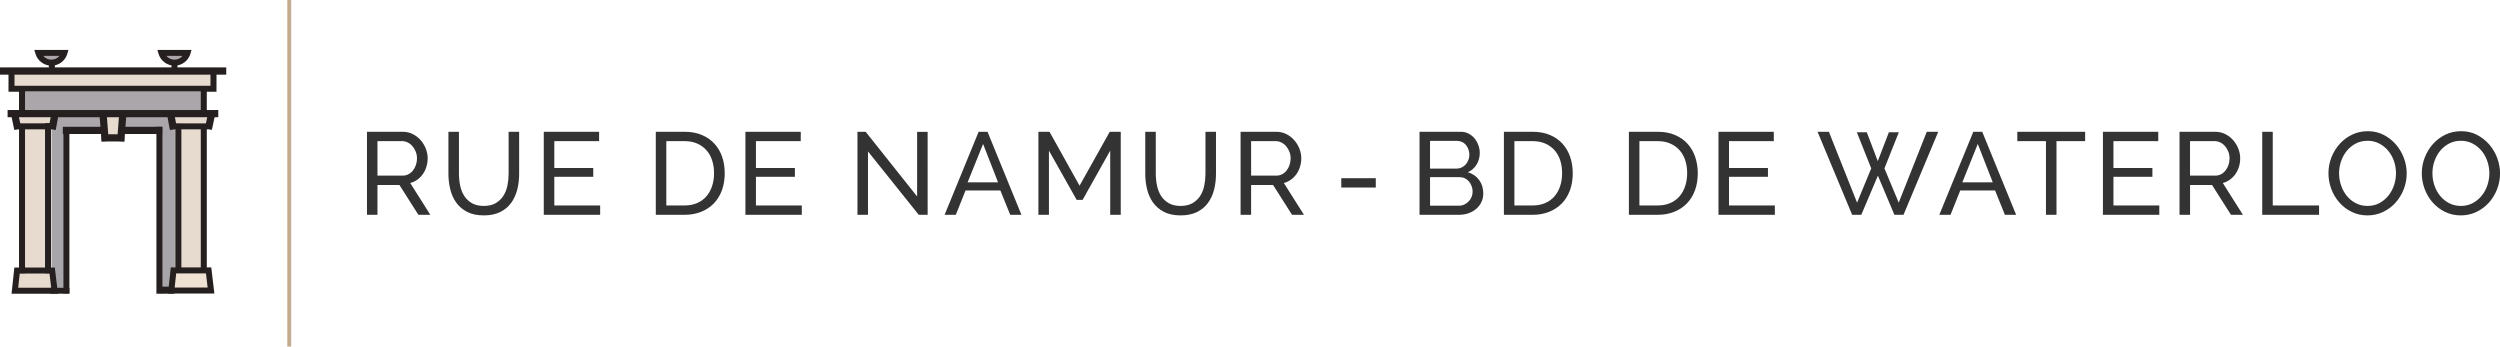
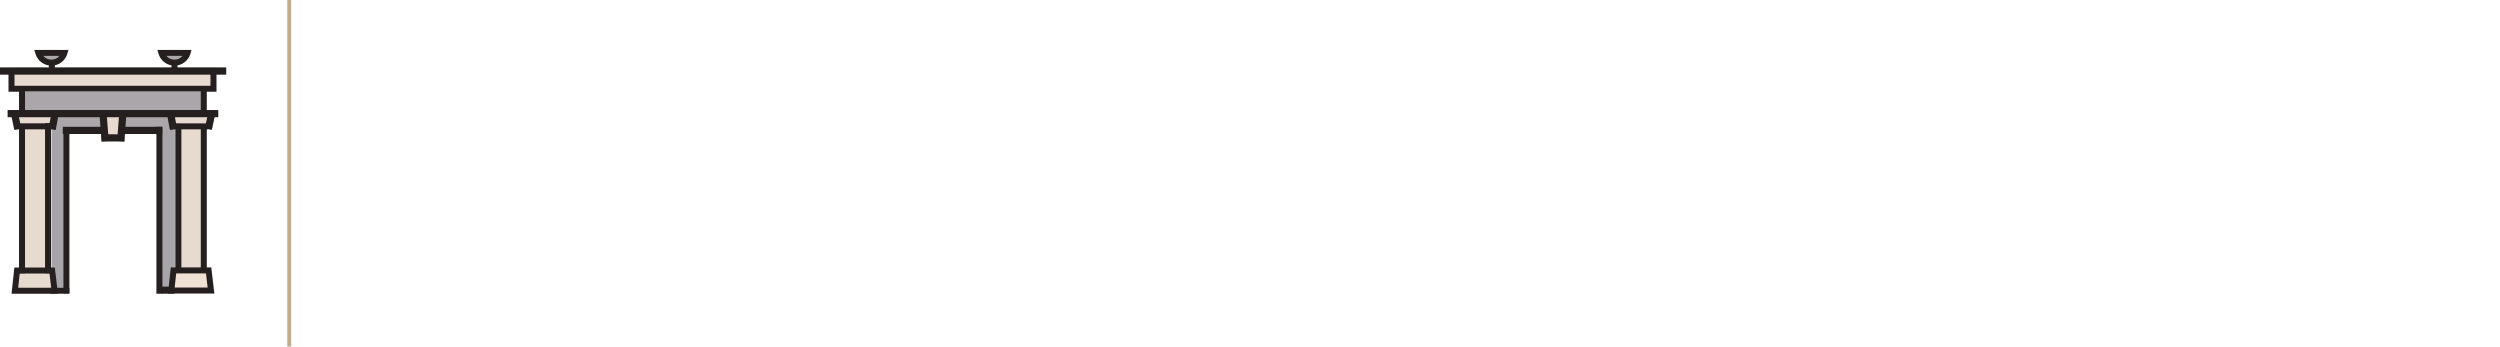
<svg xmlns="http://www.w3.org/2000/svg" xmlns:xlink="http://www.w3.org/1999/xlink" version="1.1" id="Calque_1" x="0px" y="0px" viewBox="0 0 641.25 88.89" style="enable-background:new 0 0 641.25 88.89;" xml:space="preserve">
  <style type="text/css">
	.st0{fill:none;stroke:#C2AB8F;}
	.st1{fill:#333333;}
	.st2{fill:#E7DBD0;}
	.st3{fill:#261F1F;}
	.st4{fill:#AAA6A9;}
	.st5{fill:#A7A5A9;}
	.st6{clip-path:url(#SVGID_00000034071556632882687500000014878924045637897645_);fill:#261F1F;}
	.st7{fill:#EFE1D4;}
</style>
  <g>
    <line class="st0" x1="74.19" y1="0" x2="74.19" y2="88.89" />
-     <path class="st1" d="M96.82,55.1v-7.65h5.64l4.86,7.65h3.06l-5.16-8.16c0.68-0.18,1.3-0.47,1.85-0.87s1.02-0.88,1.41-1.44   c0.39-0.56,0.69-1.19,0.9-1.88c0.21-0.69,0.32-1.4,0.32-2.14c0-0.84-0.16-1.67-0.48-2.48c-0.32-0.81-0.76-1.54-1.33-2.19   c-0.57-0.65-1.25-1.17-2.04-1.56c-0.79-0.39-1.65-0.58-2.6-0.58h-9.12v21.3H96.82L96.82,55.1z M96.82,36.2h6.27   c0.52,0,1.01,0.11,1.48,0.34s0.88,0.55,1.23,0.96c0.35,0.41,0.63,0.88,0.84,1.41c0.21,0.53,0.32,1.1,0.32,1.7   c0,0.58-0.09,1.14-0.27,1.68c-0.18,0.54-0.43,1.01-0.75,1.42c-0.32,0.41-0.71,0.74-1.16,0.98c-0.45,0.24-0.95,0.36-1.51,0.36h-6.45   V36.2L96.82,36.2z M121.04,52.11c-0.81-0.47-1.46-1.08-1.95-1.84c-0.49-0.76-0.84-1.64-1.05-2.63c-0.21-0.99-0.32-2.01-0.32-3.07   V33.8h-2.7v10.77c0,1.36,0.16,2.68,0.47,3.97c0.31,1.29,0.82,2.43,1.53,3.42s1.64,1.79,2.8,2.39s2.59,0.9,4.29,0.9   c1.64,0,3.03-0.29,4.18-0.86c1.15-0.57,2.08-1.34,2.8-2.32c0.72-0.98,1.24-2.12,1.58-3.41c0.33-1.29,0.49-2.65,0.49-4.09V33.8h-2.7   v10.77c0,1.02-0.1,2.02-0.3,3.01c-0.2,0.99-0.55,1.87-1.04,2.64c-0.49,0.77-1.14,1.4-1.96,1.88c-0.82,0.48-1.85,0.72-3.09,0.72   C122.87,52.82,121.85,52.58,121.04,52.11L121.04,52.11z M142.18,52.7v-7.35h9.99V43.1h-9.99v-6.9h11.49v-2.4h-14.19v21.3h14.46   v-2.4H142.18L142.18,52.7z M175.6,55.1c1.56,0,2.98-0.26,4.25-0.77c1.27-0.51,2.35-1.23,3.25-2.16c0.9-0.93,1.59-2.05,2.07-3.36   c0.48-1.31,0.72-2.77,0.72-4.39c0-1.46-0.21-2.84-0.64-4.13c-0.43-1.29-1.08-2.41-1.94-3.37c-0.86-0.96-1.93-1.72-3.23-2.28   c-1.29-0.56-2.79-0.84-4.49-0.84h-7.38v21.3H175.6L175.6,55.1z M182.66,47.7c-0.33,1.01-0.81,1.89-1.44,2.63   c-0.63,0.74-1.42,1.32-2.37,1.74c-0.95,0.42-2.04,0.63-3.26,0.63h-4.68V36.2h4.68c1.2,0,2.27,0.2,3.21,0.61   c0.94,0.41,1.74,0.98,2.38,1.7c0.65,0.72,1.14,1.58,1.47,2.59c0.33,1.01,0.5,2.12,0.5,3.32C183.16,45.6,182.99,46.69,182.66,47.7   L182.66,47.7z M193.9,52.7v-7.35h9.99V43.1h-9.99v-6.9h11.49v-2.4H191.2v21.3h14.46v-2.4H193.9L193.9,52.7z M235.66,55.1h2.28   V33.83h-2.7v16.56l-13.2-16.59h-2.1v21.3h2.7V38.84L235.66,55.1L235.66,55.1z M242.29,55.1h2.88l2.49-6.24h8.94l2.52,6.24h2.88   l-8.7-21.3h-2.28L242.29,55.1L242.29,55.1z M248.2,46.76l3.96-9.84l3.84,9.84H248.2L248.2,46.76z M287.47,55.1V33.8h-2.82   l-7.74,13.83L269.2,33.8h-2.85v21.3h2.7V38.63l7.11,12.63h1.53l7.08-12.63V55.1H287.47L287.47,55.1z M299.78,52.11   c-0.81-0.47-1.46-1.08-1.95-1.84c-0.49-0.76-0.84-1.64-1.05-2.63c-0.21-0.99-0.32-2.01-0.32-3.07V33.8h-2.7v10.77   c0,1.36,0.15,2.68,0.47,3.97c0.31,1.29,0.82,2.43,1.53,3.42c0.71,0.99,1.65,1.79,2.8,2.39s2.59,0.9,4.29,0.9   c1.64,0,3.03-0.29,4.18-0.86c1.15-0.57,2.09-1.34,2.8-2.32c0.72-0.98,1.25-2.12,1.58-3.41c0.33-1.29,0.49-2.65,0.49-4.09V33.8h-2.7   v10.77c0,1.02-0.1,2.02-0.3,3.01c-0.2,0.99-0.54,1.87-1.03,2.64c-0.49,0.77-1.15,1.4-1.97,1.88c-0.82,0.48-1.85,0.72-3.09,0.72   C301.6,52.82,300.59,52.58,299.78,52.11L299.78,52.11z M320.91,55.1v-7.65h5.64l4.86,7.65h3.06l-5.16-8.16   c0.68-0.18,1.29-0.47,1.84-0.87c0.55-0.4,1.02-0.88,1.41-1.44s0.69-1.19,0.9-1.88c0.21-0.69,0.32-1.4,0.32-2.14   c0-0.84-0.16-1.67-0.48-2.48c-0.32-0.81-0.77-1.54-1.34-2.19c-0.57-0.65-1.25-1.17-2.04-1.56c-0.79-0.39-1.65-0.58-2.59-0.58h-9.12   v21.3H320.91L320.91,55.1z M320.91,36.2h6.27c0.52,0,1.02,0.11,1.48,0.34c0.47,0.23,0.88,0.55,1.23,0.96   c0.35,0.41,0.63,0.88,0.84,1.41c0.21,0.53,0.32,1.1,0.32,1.7c0,0.58-0.09,1.14-0.27,1.68c-0.18,0.54-0.43,1.01-0.75,1.42   c-0.32,0.41-0.7,0.74-1.15,0.98s-0.96,0.36-1.52,0.36h-6.45V36.2L320.91,36.2z M352.89,48.11v-2.4h-8.85v2.4H352.89L352.89,48.11z    M379.4,46.17c-0.71-0.97-1.68-1.63-2.9-1.99c0.98-0.44,1.73-1.11,2.27-2.01c0.53-0.9,0.79-1.88,0.79-2.94   c0-0.66-0.12-1.32-0.35-1.97c-0.23-0.65-0.56-1.23-0.97-1.74c-0.42-0.51-0.93-0.92-1.53-1.24c-0.6-0.32-1.27-0.48-2.01-0.48h-10.59   v21.3h10.11c0.86,0,1.67-0.13,2.42-0.39c0.75-0.26,1.41-0.63,1.98-1.11c0.57-0.48,1.02-1.06,1.35-1.74   c0.33-0.68,0.49-1.43,0.49-2.25C380.46,48.29,380.11,47.14,379.4,46.17L379.4,46.17z M377.46,50.51c-0.18,0.44-0.43,0.82-0.75,1.15   c-0.32,0.33-0.69,0.6-1.11,0.8c-0.42,0.2-0.88,0.3-1.38,0.3h-7.41v-7.32h7.62c0.48,0,0.92,0.1,1.32,0.3   c0.4,0.2,0.74,0.47,1.03,0.81c0.29,0.34,0.52,0.73,0.69,1.18c0.17,0.45,0.26,0.92,0.26,1.4S377.64,50.07,377.46,50.51L377.46,50.51   z M373.77,36.14c0.44,0,0.85,0.09,1.24,0.27c0.39,0.18,0.72,0.43,0.99,0.75c0.27,0.32,0.48,0.7,0.65,1.14   c0.16,0.44,0.24,0.91,0.24,1.41c0,0.48-0.09,0.93-0.26,1.36c-0.17,0.43-0.4,0.81-0.69,1.13c-0.29,0.32-0.64,0.57-1.04,0.76   c-0.4,0.19-0.84,0.29-1.32,0.29h-6.78v-7.11H373.77L373.77,36.14z M393.12,55.1c1.56,0,2.97-0.26,4.24-0.77   c1.27-0.51,2.35-1.23,3.26-2.16c0.9-0.93,1.59-2.05,2.07-3.36c0.48-1.31,0.72-2.77,0.72-4.39c0-1.46-0.22-2.84-0.65-4.13   c-0.43-1.29-1.08-2.41-1.93-3.37s-1.93-1.72-3.22-2.28c-1.29-0.56-2.79-0.84-4.48-0.84h-7.38v21.3H393.12L393.12,55.1z    M400.19,47.7c-0.33,1.01-0.81,1.89-1.44,2.63c-0.63,0.74-1.42,1.32-2.37,1.74c-0.95,0.42-2.04,0.63-3.26,0.63h-4.68V36.2h4.68   c1.2,0,2.27,0.2,3.21,0.61c0.94,0.41,1.74,0.98,2.39,1.7c0.65,0.72,1.14,1.58,1.47,2.59c0.33,1.01,0.49,2.12,0.49,3.32   C400.68,45.6,400.52,46.69,400.19,47.7L400.19,47.7z M425.19,55.1c1.56,0,2.97-0.26,4.25-0.77c1.27-0.51,2.35-1.23,3.25-2.16   c0.9-0.93,1.59-2.05,2.07-3.36c0.48-1.31,0.72-2.77,0.72-4.39c0-1.46-0.22-2.84-0.65-4.13c-0.43-1.29-1.08-2.41-1.93-3.37   s-1.93-1.72-3.22-2.28c-1.29-0.56-2.79-0.84-4.49-0.84h-7.38v21.3H425.19L425.19,55.1z M432.26,47.7   c-0.33,1.01-0.81,1.89-1.44,2.63c-0.63,0.74-1.42,1.32-2.37,1.74c-0.95,0.42-2.04,0.63-3.26,0.63h-4.68V36.2h4.68   c1.2,0,2.27,0.2,3.21,0.61c0.94,0.41,1.74,0.98,2.39,1.7c0.65,0.72,1.14,1.58,1.47,2.59c0.33,1.01,0.5,2.12,0.5,3.32   C432.75,45.6,432.59,46.69,432.26,47.7L432.26,47.7z M443.49,52.7v-7.35h9.99V43.1h-9.99v-6.9h11.49v-2.4h-14.19v21.3h14.46v-2.4   H443.49L443.49,52.7z M479.97,43.19l-3.63,8.79l-7.23-18.18h-2.91l8.88,21.3h2.34l4.26-10.05l4.23,10.05h2.34l8.91-21.3h-2.94   l-7.2,18.18l-3.66-8.79l3.69-9.27h-2.55l-2.85,7.41l-2.82-7.41h-2.55L479.97,43.19L479.97,43.19z M497.43,55.1h2.88l2.49-6.24h8.94   l2.52,6.24h2.88l-8.7-21.3h-2.28L497.43,55.1L497.43,55.1z M503.34,46.76l3.96-9.84l3.84,9.84H503.34L503.34,46.76z M534.84,33.8   h-17.4v2.4h7.35v18.9h2.7V36.2h7.35V33.8L534.84,33.8z M542.1,52.7v-7.35h9.99V43.1h-9.99v-6.9h11.49v-2.4H539.4v21.3h14.46v-2.4   H542.1L542.1,52.7z M561.75,55.1v-7.65h5.64l4.86,7.65h3.06l-5.16-8.16c0.68-0.18,1.29-0.47,1.84-0.87   c0.55-0.4,1.02-0.88,1.41-1.44c0.39-0.56,0.69-1.19,0.9-1.88c0.21-0.69,0.31-1.4,0.31-2.14c0-0.84-0.16-1.67-0.48-2.48   c-0.32-0.81-0.77-1.54-1.33-2.19c-0.57-0.65-1.25-1.17-2.04-1.56c-0.79-0.39-1.65-0.58-2.59-0.58h-9.12v21.3H561.75L561.75,55.1z    M561.75,36.2h6.27c0.52,0,1.01,0.11,1.48,0.34c0.47,0.23,0.88,0.55,1.23,0.96c0.35,0.41,0.63,0.88,0.84,1.41   c0.21,0.53,0.31,1.1,0.31,1.7c0,0.58-0.09,1.14-0.27,1.68c-0.18,0.54-0.43,1.01-0.75,1.42c-0.32,0.41-0.7,0.74-1.15,0.98   c-0.45,0.24-0.95,0.36-1.52,0.36h-6.45V36.2L561.75,36.2z M594.84,55.1v-2.4h-11.88V33.8h-2.7v21.3H594.84L594.84,55.1z    M611.27,54.36c1.23-0.59,2.29-1.38,3.18-2.37c0.89-0.99,1.59-2.13,2.1-3.43c0.51-1.3,0.77-2.66,0.77-4.08   c0-1.34-0.24-2.66-0.72-3.95c-0.48-1.29-1.16-2.44-2.04-3.46c-0.88-1.02-1.93-1.85-3.15-2.48c-1.22-0.63-2.58-0.94-4.08-0.94   c-1.44,0-2.77,0.29-4.01,0.88c-1.23,0.59-2.3,1.39-3.19,2.39c-0.9,1-1.61,2.15-2.12,3.45c-0.51,1.3-0.76,2.66-0.76,4.08   c0,1.36,0.24,2.69,0.72,3.99s1.16,2.45,2.04,3.46c0.88,1.01,1.93,1.82,3.17,2.43c1.23,0.61,2.59,0.92,4.09,0.92   C608.7,55.25,610.04,54.95,611.27,54.36L611.27,54.36z M600.48,41.39c0.34-1,0.83-1.89,1.45-2.67c0.63-0.78,1.4-1.41,2.3-1.89   c0.9-0.48,1.92-0.72,3.06-0.72c1.08,0,2.06,0.23,2.95,0.69c0.89,0.46,1.66,1.07,2.31,1.84c0.65,0.77,1.15,1.66,1.5,2.67   c0.35,1.01,0.52,2.06,0.52,3.14c0,1.02-0.16,2.03-0.49,3.03c-0.33,1-0.81,1.89-1.44,2.68c-0.63,0.79-1.39,1.43-2.29,1.92   c-0.9,0.49-1.92,0.74-3.06,0.74c-1.1,0-2.1-0.23-3-0.69c-0.9-0.46-1.67-1.08-2.31-1.86c-0.64-0.78-1.14-1.68-1.48-2.69   c-0.35-1.01-0.53-2.05-0.53-3.13C599.97,43.41,600.14,42.39,600.48,41.39L600.48,41.39z M635.21,54.36   c1.23-0.59,2.29-1.38,3.18-2.37c0.89-0.99,1.59-2.13,2.1-3.43c0.51-1.3,0.77-2.66,0.77-4.08c0-1.34-0.24-2.66-0.72-3.95   c-0.48-1.29-1.16-2.44-2.04-3.46c-0.88-1.02-1.93-1.85-3.15-2.48c-1.22-0.63-2.58-0.94-4.08-0.94c-1.44,0-2.78,0.29-4.01,0.88   c-1.23,0.59-2.29,1.39-3.19,2.39c-0.9,1-1.6,2.15-2.11,3.45c-0.51,1.3-0.77,2.66-0.77,4.08c0,1.36,0.24,2.69,0.72,3.99   c0.48,1.3,1.16,2.45,2.04,3.46c0.88,1.01,1.93,1.82,3.17,2.43c1.23,0.61,2.59,0.92,4.09,0.92   C632.64,55.25,633.98,54.95,635.21,54.36L635.21,54.36z M624.42,41.39c0.34-1,0.82-1.89,1.45-2.67s1.4-1.41,2.3-1.89   c0.9-0.48,1.92-0.72,3.06-0.72c1.08,0,2.06,0.23,2.95,0.69c0.89,0.46,1.66,1.07,2.31,1.84c0.65,0.77,1.15,1.66,1.5,2.67   c0.35,1.01,0.53,2.06,0.53,3.14c0,1.02-0.17,2.03-0.49,3.03c-0.33,1-0.81,1.89-1.44,2.68c-0.63,0.79-1.4,1.43-2.3,1.92   c-0.9,0.49-1.92,0.74-3.06,0.74c-1.1,0-2.1-0.23-3-0.69c-0.9-0.46-1.67-1.08-2.31-1.86c-0.64-0.78-1.14-1.68-1.48-2.69   c-0.35-1.01-0.52-2.05-0.52-3.13C623.91,43.41,624.08,42.39,624.42,41.39L624.42,41.39z" />
    <polygon class="st2" points="10.13,74.3 4.22,74.3 4.22,69.34 10.13,69.34 10.13,74.3  " />
    <polygon class="st2" points="53.48,74.3 47.57,74.3 47.57,69.34 53.48,69.34 53.48,74.3  " />
    <polygon class="st2" points="54.76,22.77 2.95,22.77 2.95,18.2 54.76,18.2 54.76,22.77  " />
    <path class="st3" d="M3.72,22h50.27v-3.02H3.72V22L3.72,22z M55.53,23.53H2.18v-6.1h53.35V23.53L55.53,23.53z" />
    <polygon class="st4" points="52.37,28.38 5.48,28.38 5.48,23.48 52.37,23.48 52.37,28.38  " />
    <polygon class="st5" points="17,73.91 13.21,73.91 13.21,32.4 17,32.4 17,73.91  " />
    <polygon class="st5" points="44.94,73.48 41,73.48 41,32.4 44.94,32.4 44.94,73.48  " />
    <polygon class="st4" points="44.18,33.35 13.67,33.35 13.67,29.42 44.18,29.42 44.18,33.35  " />
    <polygon class="st2" points="13.69,32.52 4.22,32.52 4.22,29.15 13.69,29.15 13.69,32.52  " />
    <polygon class="st2" points="54.02,32.47 44.56,32.47 44.56,29.09 54.02,29.09 54.02,32.47  " />
    <polygon class="st2" points="13.21,73.91 5.74,73.91 5.74,33.04 13.21,33.04 13.21,73.91  " />
    <polygon class="st2" points="51.86,73.88 44.86,73.88 44.86,33.15 51.86,33.15 51.86,73.88  " />
    <polygon class="st2" points="31.59,35 26.68,35 26.68,28.59 31.59,28.59 31.59,35  " />
    <polygon class="st3" points="26.48,34.37 16.11,34.37 16.11,32.52 26.48,32.52 26.48,34.37  " />
    <polygon class="st3" points="55.99,30.07 1.95,30.07 1.95,28.22 55.99,28.22 55.99,30.07  " />
    <g>
      <defs>
        <rect id="SVGID_1_" x="0" y="12.56" width="58.03" height="63.78" />
      </defs>
      <clipPath id="SVGID_00000110456546995411264830000018227778892367801992_">
        <use xlink:href="#SVGID_1_" style="overflow:visible;" />
      </clipPath>
      <polygon style="clip-path:url(#SVGID_00000110456546995411264830000018227778892367801992_);fill:#261F1F;" points="31.9,36.29     26.08,36.29 26.08,34.44 31.9,34.44 31.9,36.29   " />
      <polygon style="clip-path:url(#SVGID_00000110456546995411264830000018227778892367801992_);fill:#261F1F;" points="0,19.16     58.03,19.16 58.03,17.29 0,17.29 0,19.16   " />
    </g>
    <polygon class="st3" points="26.05,36.29 25.46,28.66 27.31,28.52 27.89,36.15 26.05,36.29  " />
    <polygon class="st3" points="17.8,75.33 12.91,75.33 12.91,73.82 17.8,73.82 17.8,75.33  " />
    <polygon class="st3" points="4.78,29.66 5.47,32.94 3.66,33.32 2.98,30.04 4.78,29.66  " />
    <polygon class="st3" points="6.42,70.09 4.88,70.09 4.88,31.95 6.42,31.95 6.42,70.09  " />
    <polygon class="st3" points="3.72,33.18 3.72,31.64 14.29,31.63 14.29,33.17 3.72,33.18  " />
    <polygon class="st3" points="13.09,70.09 11.55,70.09 11.55,31.6 13.09,31.6 13.09,70.09  " />
    <polygon class="st3" points="14.29,33.34 14.9,30.07 13.08,29.64 12.47,32.91 14.29,33.34  " />
    <polygon class="st3" points="6.42,29.64 4.88,29.64 4.88,22.15 6.42,22.15 6.42,29.64  " />
    <polygon class="st3" points="17.8,75.26 16.27,75.26 16.27,32.95 17.8,32.95 17.8,75.26  " />
    <polygon class="st3" points="41.45,75.33 44.75,75.33 44.75,73.48 41.45,73.48 41.45,75.33  " />
    <polygon class="st3" points="53.24,29.65 52.55,32.9 54.35,33.27 55.05,30.03 53.24,29.65  " />
    <polygon class="st3" points="53.04,70.09 51.5,70.09 51.5,31.95 53.04,31.95 53.04,70.09  " />
    <polygon class="st3" points="54.37,33.18 43.64,33.18 43.64,31.65 54.37,31.65 54.37,33.18  " />
    <polygon class="st3" points="46.52,70.09 44.98,70.09 44.98,31.76 46.52,31.76 46.52,70.09  " />
    <polygon class="st3" points="43.58,33.35 42.97,30.07 44.79,29.64 45.4,32.93 43.58,33.35  " />
    <polygon class="st3" points="31.59,34.37 41.61,34.37 41.61,32.52 31.59,32.52 31.59,34.37  " />
    <polygon class="st3" points="41.66,75.34 40.12,75.34 40.12,32.52 41.66,32.52 41.66,75.34  " />
    <polygon class="st3" points="53.04,29.81 51.5,29.81 51.5,22.32 53.04,22.32 53.04,29.81  " />
    <polygon class="st3" points="31.88,36.29 32.47,28.66 30.62,28.52 30.04,36.15 31.88,36.29  " />
    <path class="st3" d="M4.67,73.8h8.46l-0.43-3.64H5.06L4.67,73.8L4.67,73.8z M14.86,75.34H2.96l0.72-6.71h10.38L14.86,75.34   L14.86,75.34z" />
    <polygon class="st3" points="14.07,18.06 12.53,18.06 12.53,15.95 14.07,15.95 14.07,18.06  " />
    <polygon class="st3" points="45.52,17.86 43.99,17.86 43.99,15.75 45.52,15.75 45.52,17.86  " />
    <polygon class="st7" points="54.13,74.53 43.94,74.53 44.5,69.35 53.51,69.35 54.13,74.53  " />
    <path class="st3" d="M44.8,73.76h8.46l-0.43-3.64h-7.64L44.8,73.76L44.8,73.76z M54.99,75.3h-11.9l0.72-6.71h10.38L54.99,75.3   L54.99,75.3z" />
    <path class="st4" d="M9.83,13.57c0.42,1.45,1.77,2.52,3.36,2.52c1.59,0,2.93-1.06,3.36-2.52H9.83L9.83,13.57z" />
    <path class="st3" d="M11.09,14.33c0.51,0.6,1.27,0.98,2.09,0.98c0.82,0,1.58-0.38,2.09-0.98H11.09L11.09,14.33z M13.19,16.85   c-1.88,0-3.57-1.26-4.09-3.07L8.8,12.8h8.76l-0.29,0.98C16.75,15.59,15.07,16.85,13.19,16.85L13.19,16.85z" />
    <path class="st4" d="M41.4,13.57c0.42,1.45,1.77,2.52,3.36,2.52c1.59,0,2.93-1.06,3.36-2.52H41.4L41.4,13.57z" />
    <path class="st3" d="M42.66,14.33c0.51,0.6,1.27,0.98,2.09,0.98c0.82,0,1.58-0.38,2.09-0.98H42.66L42.66,14.33z M44.75,16.85   c-1.88,0-3.57-1.26-4.09-3.07l-0.29-0.98h8.76l-0.29,0.98C48.32,15.59,46.64,16.85,44.75,16.85L44.75,16.85z" />
  </g>
</svg>